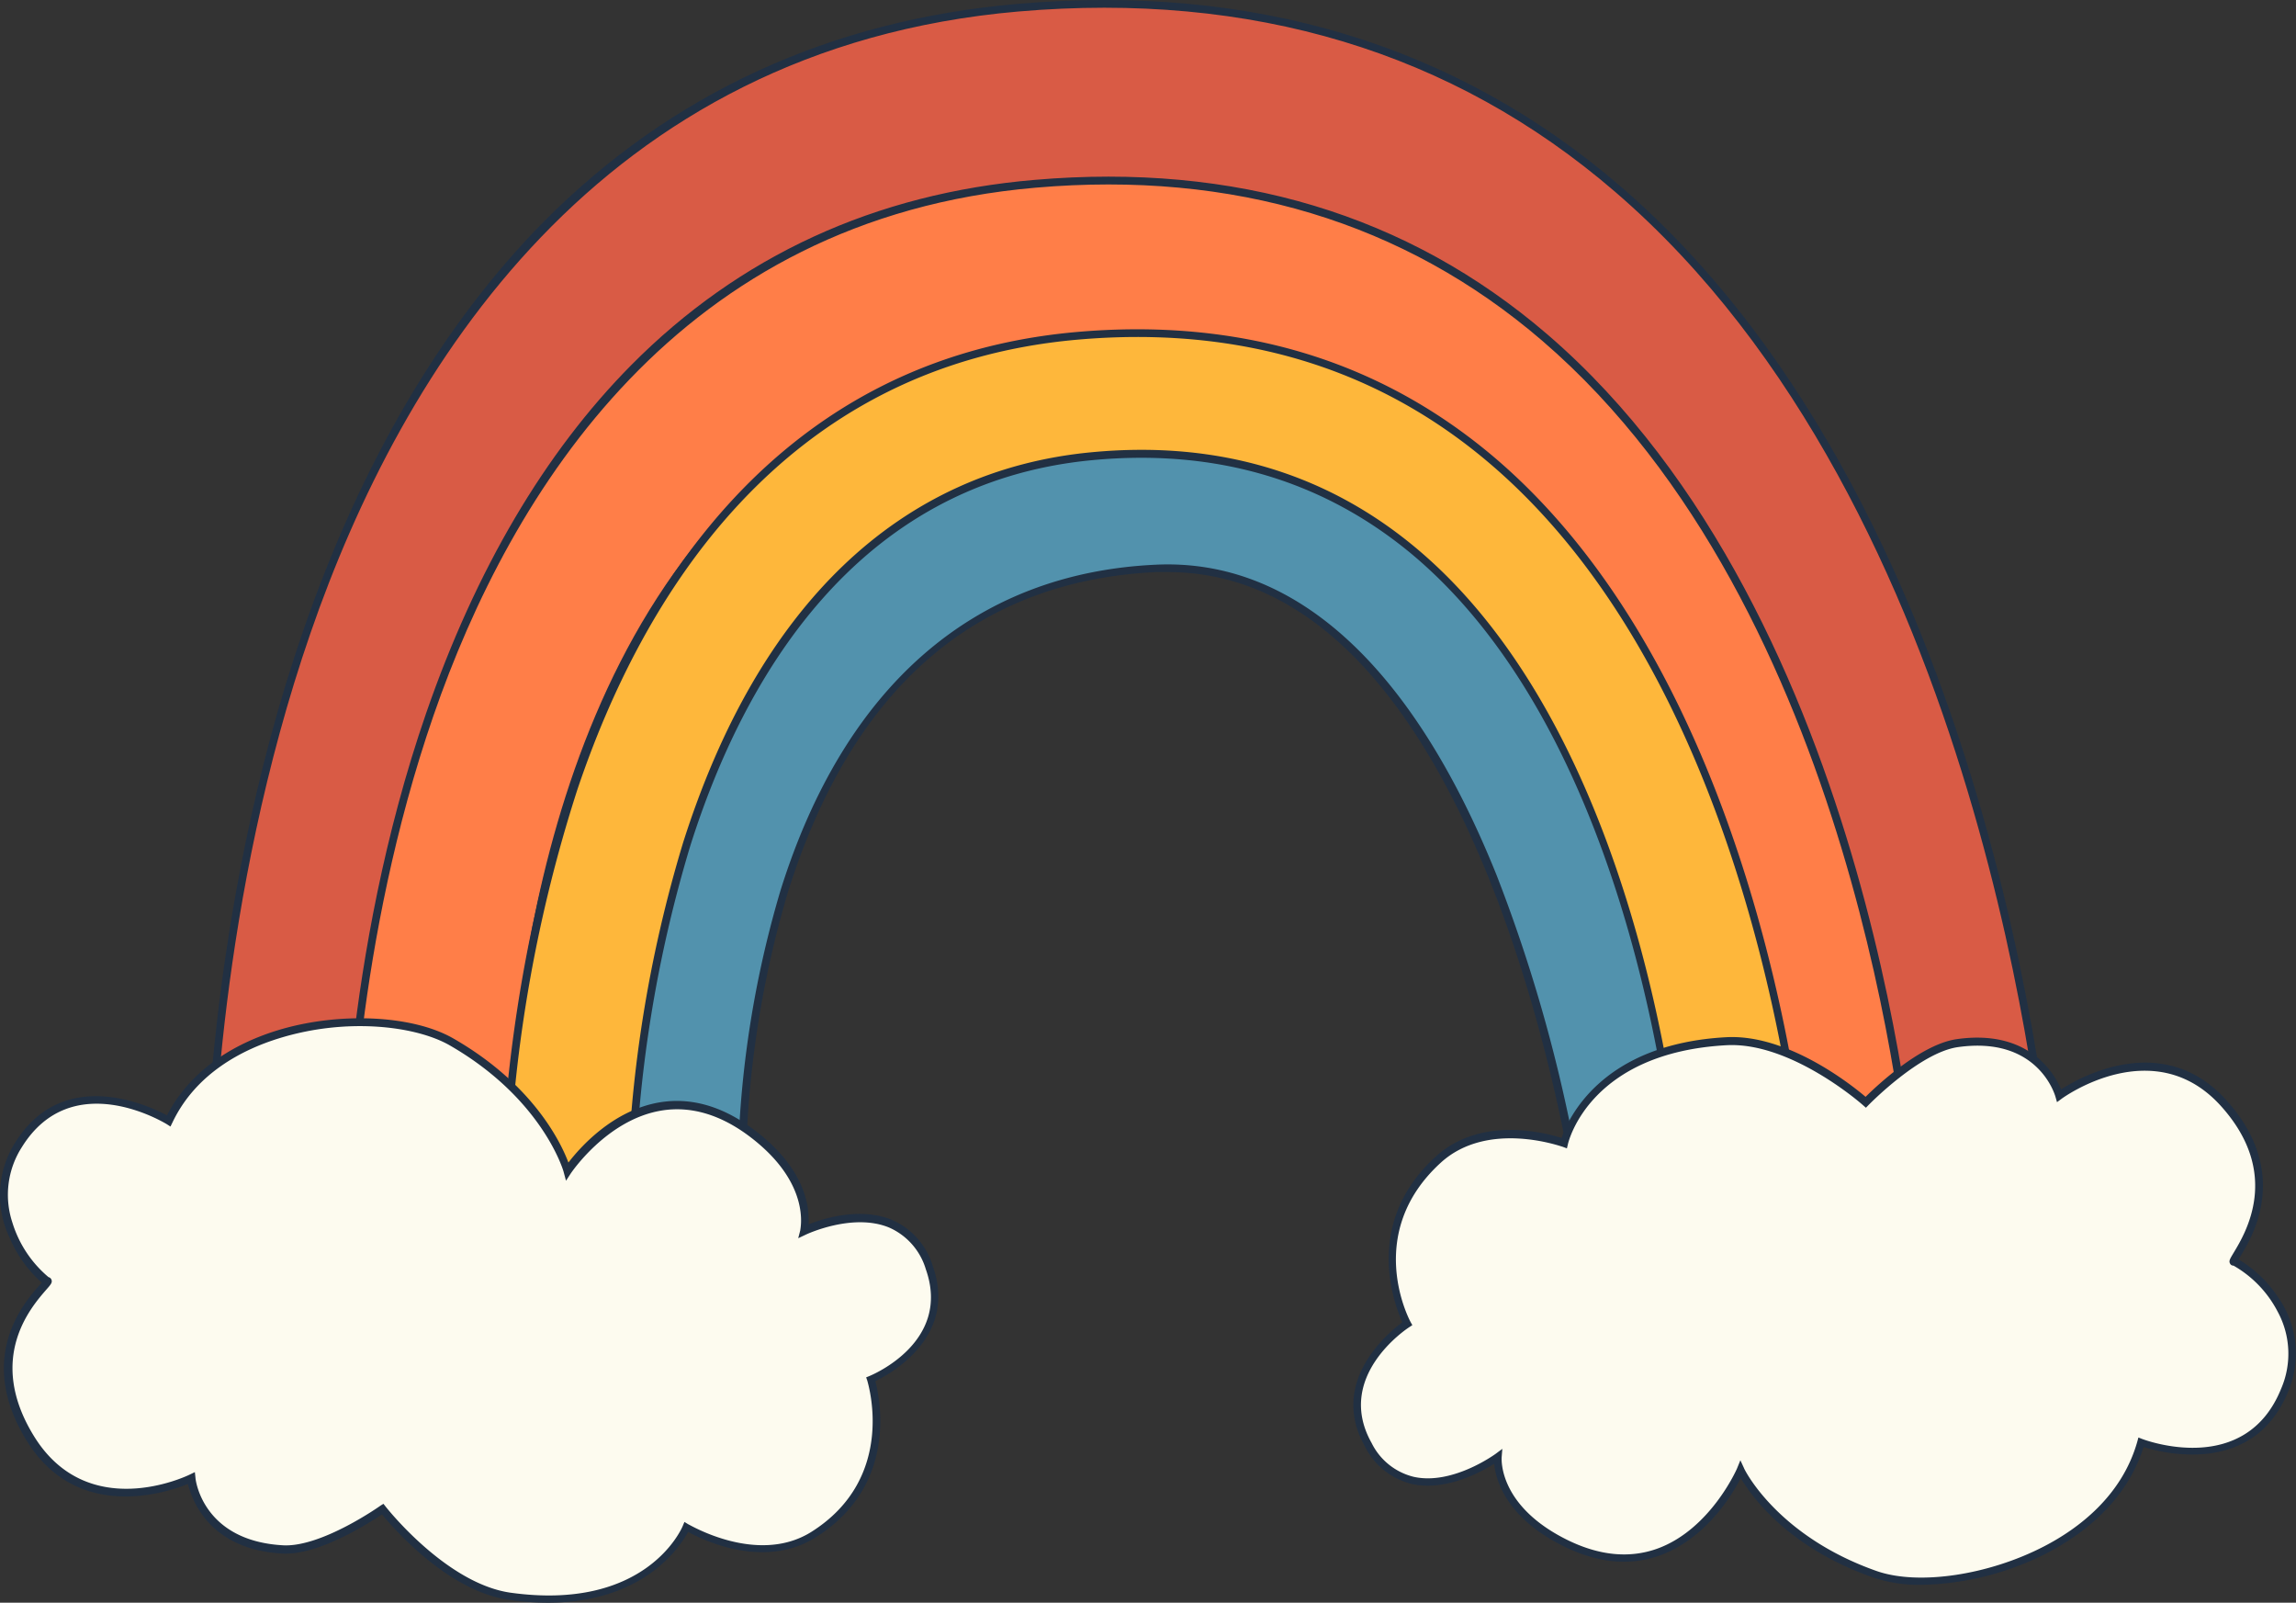
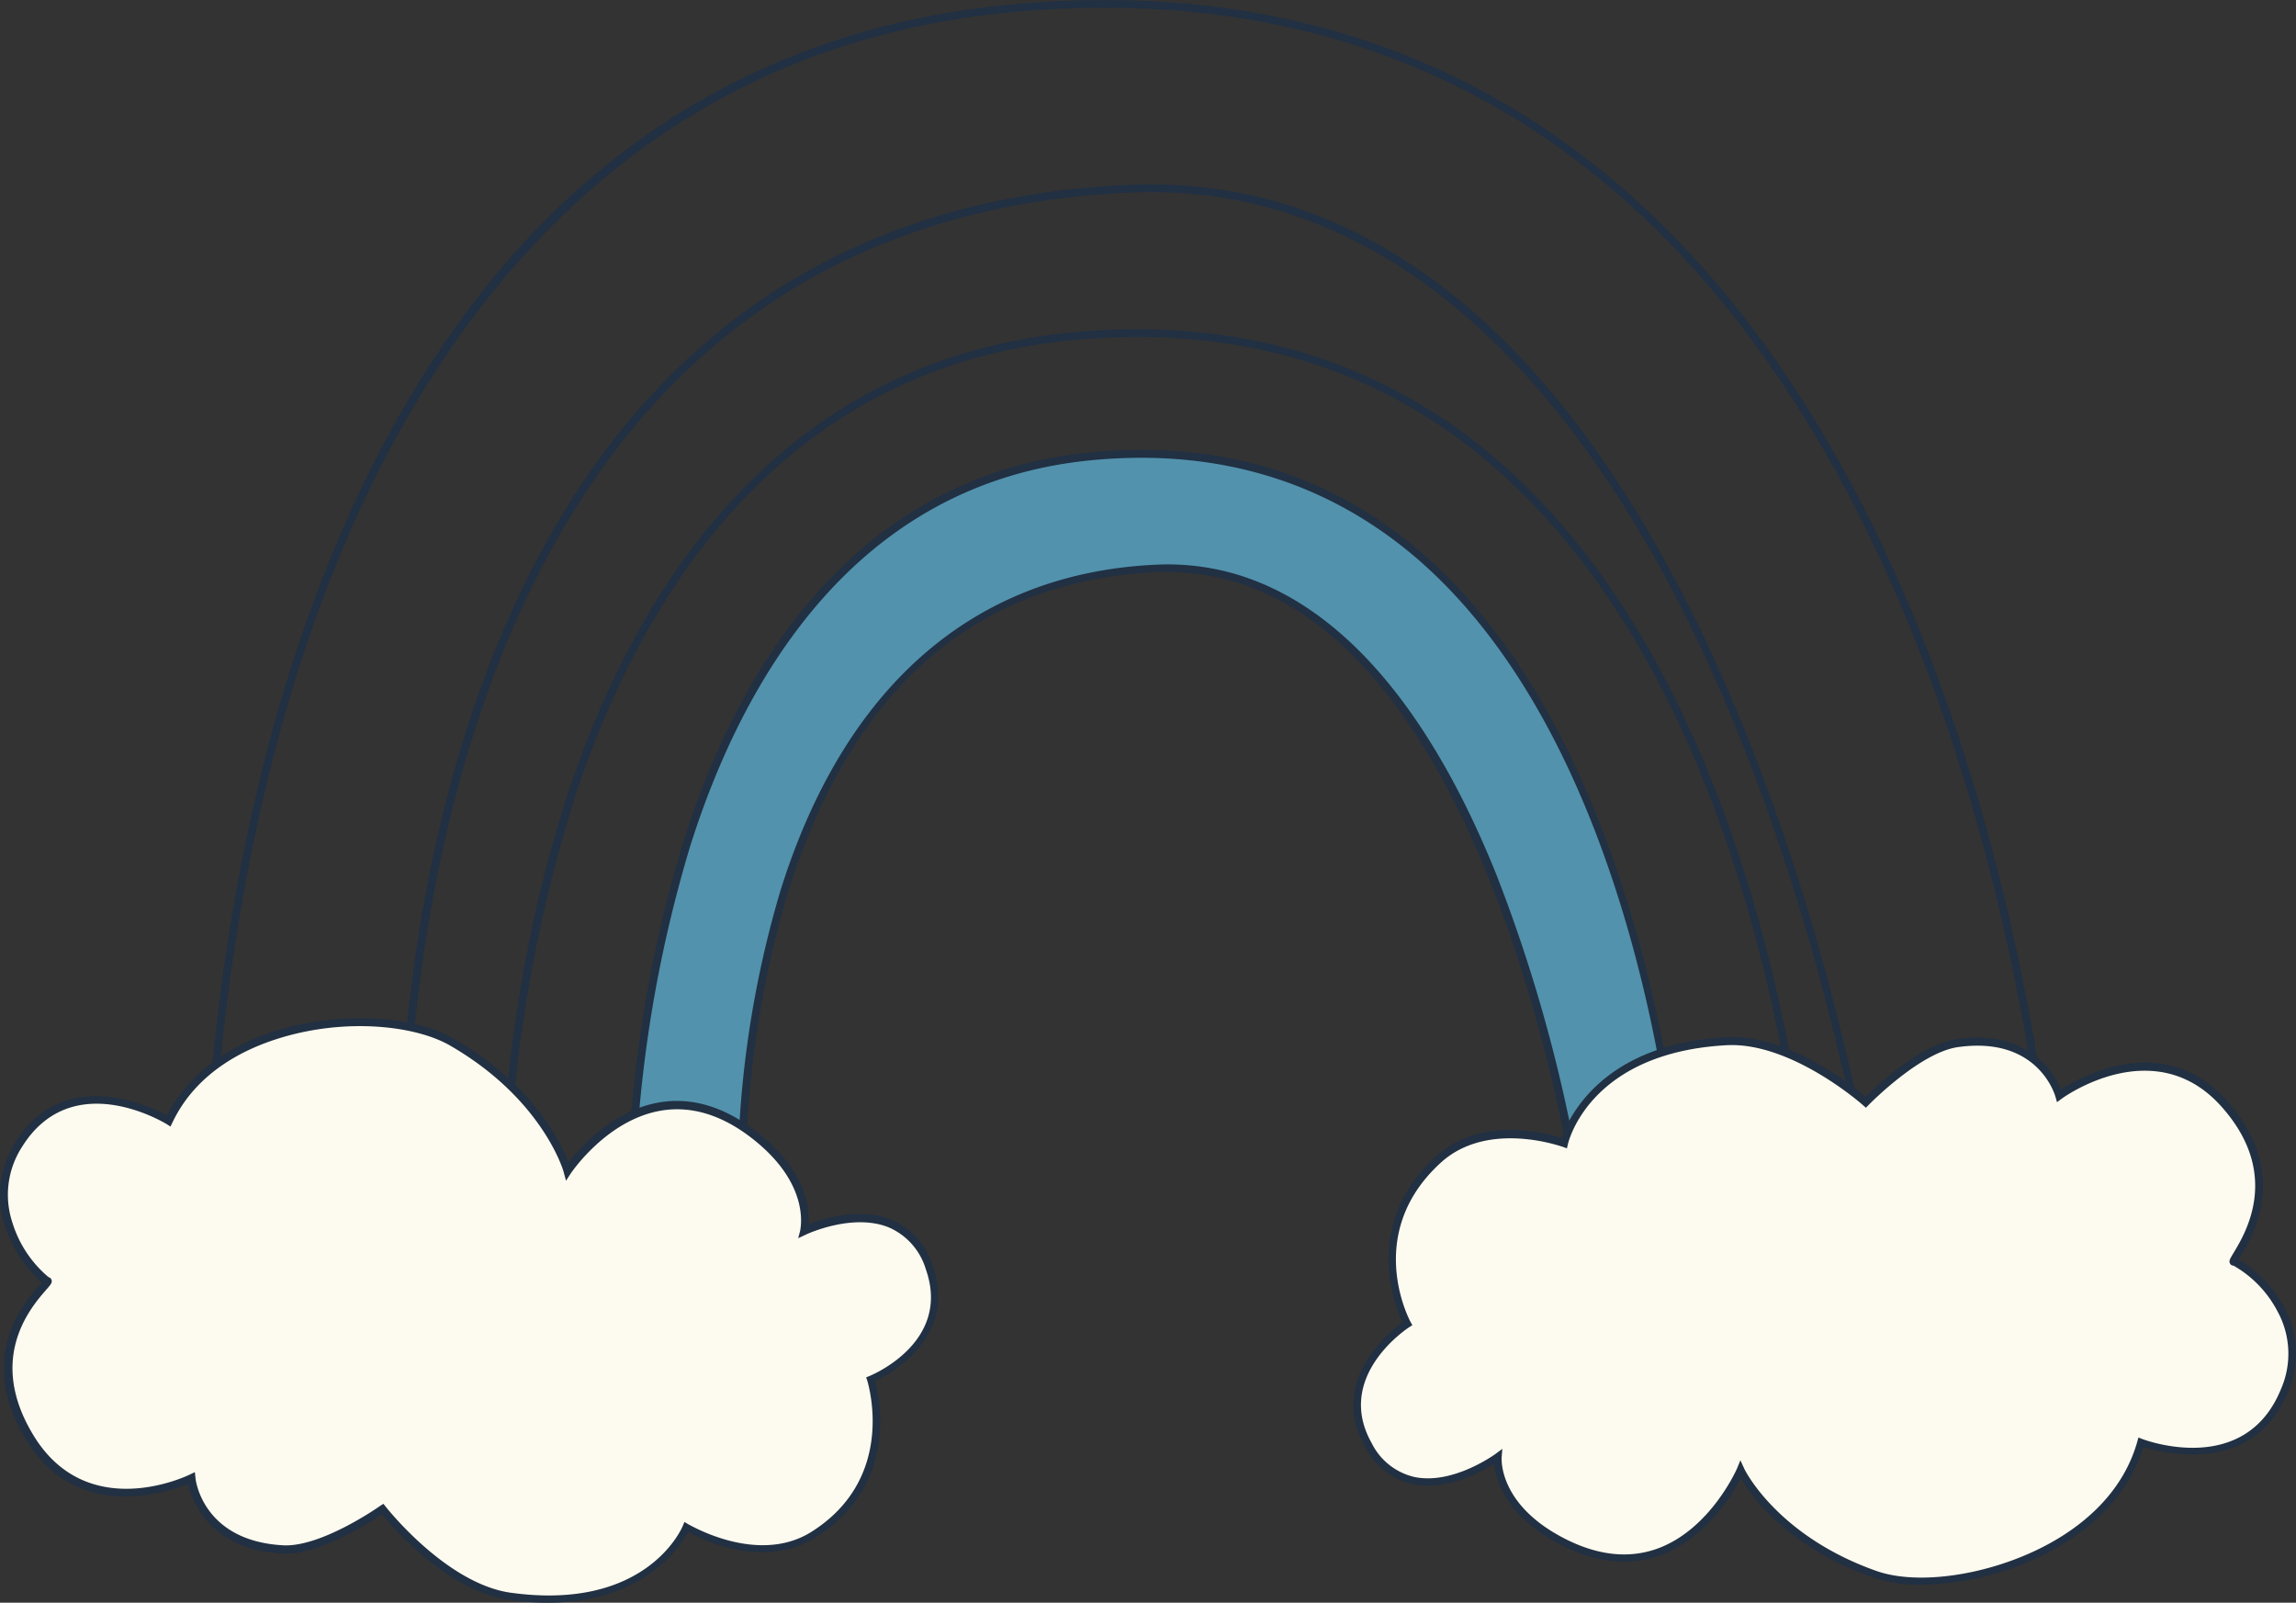
<svg xmlns="http://www.w3.org/2000/svg" viewBox="0 0 267.36 186.58">
  <rect x="0" y="0" width="267.36" height="186.58" fill="#333333" stroke="none" />
  <defs>
    <style>.cls-1{fill:#d95b45;}.cls-2{fill:#213043;}.cls-3{fill:#ff7e48;}.cls-4{fill:#feb73b;}.cls-5{fill:#5292ad;}.cls-6{fill:#fdfbef;}</style>
  </defs>
  <g id="Слой_2" data-name="Слой 2">
    <g id="Layer_1" data-name="Layer 1">
-       <path class="cls-1" d="M24.3,140S23.39,9.16,118.54.89C229.29-8.72,238.86,139.58,238.86,139.58H218S200,19.07,131.58,22c-89.8,3.79-84.66,118-84.66,118Z" />
      <path class="cls-2" d="M47.39,140.42H23.85V140c0-.33-.1-33.17,11.46-66.59,6.8-19.66,16.23-35.67,28-47.59C78.14,10.87,96.69,2.34,118.5.45c27.41-2.38,51,4.74,70.13,21.18,45.08,38.73,50.62,117.13,50.68,117.92l0,.48H217.6l0-.39c-.05-.3-4.64-30.42-17.52-59.79-11.85-27-33.32-58.92-68.43-57.44-22.72,1-41.32,9.16-55.27,24.38-31.23,34.08-29,92.58-29,93.16Zm-22.64-.89H46.46c-.15-5.66-.78-60.61,29.21-93.34,14.12-15.41,32.92-23.71,55.89-24.68,15.73-.66,30.1,5.15,42.7,17.28,10.05,9.68,19,23.38,26.6,40.71,12.13,27.68,16.94,56,17.51,59.63h20c-.53-6.64-7.38-79.92-50.32-116.82C169.11,6,145.74-1,118.58,1.34,69.68,5.59,46.77,43,36.17,73.66,25.39,104.82,24.78,135.49,24.75,139.53Z" />
-       <path class="cls-3" d="M40.32,139.69S39.54,28.41,120.49,21.38c94.21-8.18,102.35,118,102.35,118H205.09S189.79,36.84,131.58,39.3c-76.39,3.23-72,100.39-72,100.39Z" />
-       <path class="cls-2" d="M59.56,140.14H39.87v-.44c0-.28-.08-28.23,9.75-56.67C55.41,66.3,63.44,52.67,73.49,42.52c12.59-12.71,28.39-20,47-21.58,23.33-2,43.42,4,59.71,18,38.36,33,43.08,99.69,43.13,100.36l0,.47H204.7l-.06-.38c0-.25-3.94-25.87-14.9-50.85-10.07-23-28.32-50.09-58.14-48.82-19.31.81-35.11,7.79-47,20.72C58.08,89.44,60,139.17,60,139.67l0,.47Zm-18.79-.89H59.1C59,134.07,58.55,87.6,84,59.87c12-13.12,28-20.19,47.59-21,24-1,44.41,16.06,59,49.38,10.27,23.41,14.37,47.38,14.9,50.68h16.88c-.49-6.08-6.42-68-42.78-99.26-16.09-13.83-36-19.82-59-17.82C79,25.44,59.49,57.25,50.48,83.3,41.37,109.64,40.8,135.55,40.77,139.25Z" />
-       <path class="cls-4" d="M58.72,140S58.08,45.1,125.3,39.11c78.25-7,85,100.58,85,100.58H195.56s-12.7-87.41-61.05-85.31C71.07,57.13,74.7,140,74.7,140Z" />
      <path class="cls-2" d="M74.7,140.42H58.27V140c0-.24-.07-24.08,8.11-48.34,7.56-22.45,23.92-49.86,58.88-53,19.08-1.7,35.55,3.28,49,14.8,32.51,27.92,36.49,85.62,36.52,86.2l0,.47H195.17l0-.38a198.77,198.77,0,0,0-12.37-43.34c-8.36-19.56-23.51-42.64-48.22-41.58C102,56.24,87.61,79.26,81.25,98.33c-6.92,20.74-6.11,41.42-6.1,41.62l0,.47Zm-15.53-.89H74.24c-.08-3.21-.24-22.31,6.15-41.46,6.45-19.35,21.08-42.71,54.1-44.14,20-.88,36.95,13.71,49.09,42.14A200.34,200.34,0,0,1,196,139.24h13.87c-.45-5.61-5.53-58.78-36.18-85.1-13.22-11.36-29.47-16.26-48.3-14.59C90.86,42.63,74.7,69.73,67.23,91.93A167.55,167.55,0,0,0,59.17,139.53Z" />
      <path class="cls-5" d="M73.45,139.58s-.51-81.32,53.7-86.46c63.1-6,68.55,86.21,68.55,86.21H183.81s-10.24-74.91-49.23-73.12c-51.16,2.36-48.24,73.37-48.24,73.37Z" />
      <path class="cls-2" d="M86.34,140H73v-.45a152.74,152.74,0,0,1,6.54-41.44c8.76-27.62,25.21-43.35,47.57-45.46,14.81-1.41,27.68,2.49,38.28,11.57,27.41,23.5,30.73,74.54,30.76,75.05l0,.48H183.42l0-.39c-.11-.74-10.39-72.76-47.44-72.76l-1.33,0c-21,1-35.43,13.5-42.89,37.23a118.89,118.89,0,0,0-4.92,35.67l0,.47Zm-12.44-.9h12a120.14,120.14,0,0,1,5-35.48c7.47-23.81,22.58-36.91,43.71-37.88,16.15-.75,29.87,11.76,39.67,36.16a180,180,0,0,1,10,36.95h11c-.41-5.23-4.71-51.91-30.42-73.95C154.4,56,141.74,52.19,127.19,53.57,99.43,56.2,86.42,79.41,80.4,98.41A152.53,152.53,0,0,0,73.9,139.13Z" />
      <path class="cls-6" d="M19.63,130.54c5.91-12.37,25.43-13.51,33-9.18,11.14,6.41,13.47,15,13.47,15s9.11-13.89,21.61-4.34c7.41,5.67,5.93,11.29,5.93,11.29s11.19-5.37,14.61,4.29c3.16,8.92-6.81,13-6.81,13s3.86,11.52-6.72,18.09c-6.58,4.08-14.76-.92-14.76-.92s-4.28,10.31-20.57,8c-7.75-1.09-14.78-10.12-14.78-10.12s-7,5-11.66,4.72c-9.85-.54-10.63-8.29-10.63-8.29s-12.23,6-18.76-4.67c-7-11.49,2.74-18.15,2-18.3s-8.37-7.76-3.33-15.84C8.26,123.53,19.63,130.54,19.63,130.54Z" />
      <path class="cls-2" d="M63.81,186.58a32.21,32.21,0,0,1-4.53-.33c-7.08-1-13.43-8.28-14.8-9.95-1.5,1-7.37,4.79-11.6,4.56-8.5-.47-10.51-6.22-11-8.1-2.47,1-12.92,4.51-18.8-5.08s-.31-16,1.54-18.08l.24-.28A14.63,14.63,0,0,1,1.08,144a11.41,11.41,0,0,1,.7-11c5.58-8.94,15.49-4.32,17.66-3.15,3-5.78,8.54-8.55,12.75-9.86,7.17-2.23,15.83-1.84,20.61.91,9.26,5.32,12.5,12.08,13.39,14.44,1.34-1.74,5.14-6.07,10.59-7,3.73-.63,7.48.47,11.15,3.28,6,4.56,6.35,9.09,6.22,10.92,1.71-.68,6-2.05,9.7-.53a8.51,8.51,0,0,1,4.77,5.39c2.91,8.21-4.87,12.51-6.69,13.39.56,2.1,2.63,12.23-7,18.22-6,3.7-13,.31-14.8-.67C79.13,180.18,74.87,186.58,63.81,186.58ZM44.65,175.07l.27.34c.07.09,7,8.9,14.48,10,15.73,2.21,19.93-7.34,20.1-7.75l.2-.48.44.27c.08,0,8,4.81,14.29.92C104.6,172,101,160.86,101,160.75l-.14-.4.39-.16c.39-.16,9.54-4,6.56-12.42a7.69,7.69,0,0,0-4.27-4.86c-4.25-1.76-9.67.8-9.72.83l-.87.41.24-.93c0-.22,1.28-5.42-5.78-10.82-3.46-2.65-7-3.69-10.45-3.1-6.34,1.08-10.47,7.27-10.51,7.33l-.54.83-.27-1c0-.08-2.43-8.52-13.25-14.75-3.93-2.27-12-3.28-19.9-.83-4.14,1.28-9.66,4-12.42,9.82l-.22.45-.42-.27c-.45-.27-11.07-6.65-16.86,2.63a10.27,10.27,0,0,0-1.13,8.81,13.44,13.44,0,0,0,4.21,6.36A.49.49,0,0,1,6,149c.11.32-.09.55-.62,1.15-1.73,2-7,7.95-1.45,17,6.24,10.18,17.7,4.75,18.18,4.51l.58-.28.07.64c0,.3.88,7.37,10.21,7.88,4.48.24,11.31-4.59,11.37-4.64Z" />
      <path class="cls-6" d="M249.31,167.9c-3.76,13.31-22.77,18.19-30.88,15.38-12-4.16-15.76-12.19-15.76-12.19s-6.65,15.43-20.53,8.43c-8.24-4.15-7.72-10-7.72-10s-10.11,7.44-15.09-1.41c-4.6-8.17,4.54-14.09,4.54-14.09s-5.72-10.58,3.6-19.09c5.79-5.29,14.67-1.94,14.67-1.94s2.49-11,18.9-11.86c7.8-.42,16.22,7.11,16.22,7.11s6-6.24,10.69-6.89c9.78-1.36,11.84,6.11,11.84,6.11s11-8.24,19.24,1c8.84,9.94.32,18.39,1.09,18.39s9.54,6,5.92,14.94C261.66,172.6,249.31,167.9,249.31,167.9Z" />
      <path class="cls-2" d="M223.73,184.5a16.77,16.77,0,0,1-5.45-.8c-10-3.45-14.3-9.46-15.58-11.63-1,2-4.09,7.06-9.39,9-3.52,1.28-7.35.9-11.37-1.13-6.62-3.33-7.77-7.7-7.95-9.53-1.59,1-5.65,3.2-9.54,2.36a8.29,8.29,0,0,1-5.51-4.38c-4.24-7.52,2.73-13.26,4.36-14.45-.9-2-4.63-11.53,3.87-19.28,5.23-4.78,12.74-2.8,14.67-2.18.73-2.16,4.59-10.94,19.17-11.73,7.14-.39,14.58,5.54,16.23,6.94,1.29-1.28,6.44-6.14,10.65-6.72,8.41-1.18,11.37,4.07,12.12,5.85,2.27-1.46,12-6.92,19.35,1.38s3,15.68,1.5,18.09l-.19.33a14.24,14.24,0,0,1,4.57,4.35,11.41,11.41,0,0,1,1.22,11c-4,9.87-14.53,7.22-16.85,6.49-2,6.37-7.14,10.19-11.16,12.3A33.38,33.38,0,0,1,223.73,184.5ZM202.66,170l.42.91c0,.08,3.81,7.91,15.49,12,4.86,1.68,13,.46,19.46-2.89,4-2.07,9.06-5.86,10.85-12.19l.13-.48.46.18c.49.18,12,4.42,16.15-5.84a10.26,10.26,0,0,0-.4-9,13.1,13.1,0,0,0-5.14-5.35.42.42,0,0,1-.4-.24c-.17-.31,0-.55.42-1.26,1.37-2.27,5.57-9.18-1.41-17-7.84-8.81-18.53-1-18.63-.92l-.53.39-.18-.63c-.08-.29-2.09-7.08-11.34-5.78-4.45.62-10.37,6.69-10.43,6.75l-.3.31-.32-.28c-.08-.08-8.37-7.4-15.9-7-15.85.86-18.38,11.08-18.48,11.51l-.12.5-.48-.18c-.09,0-8.7-3.18-14.21,1.85-8.94,8.16-3.74,18.13-3.51,18.55l.2.36-.35.23c-.36.23-8.72,5.79-4.39,13.49a7.42,7.42,0,0,0,4.91,3.94c4.5,1,9.47-2.64,9.52-2.67l.79-.59-.08,1c0,.22-.36,5.57,7.48,9.52,3.8,1.91,7.38,2.28,10.67,1.09,6.15-2.24,9.22-9.23,9.25-9.3Z" />
    </g>
  </g>
</svg>